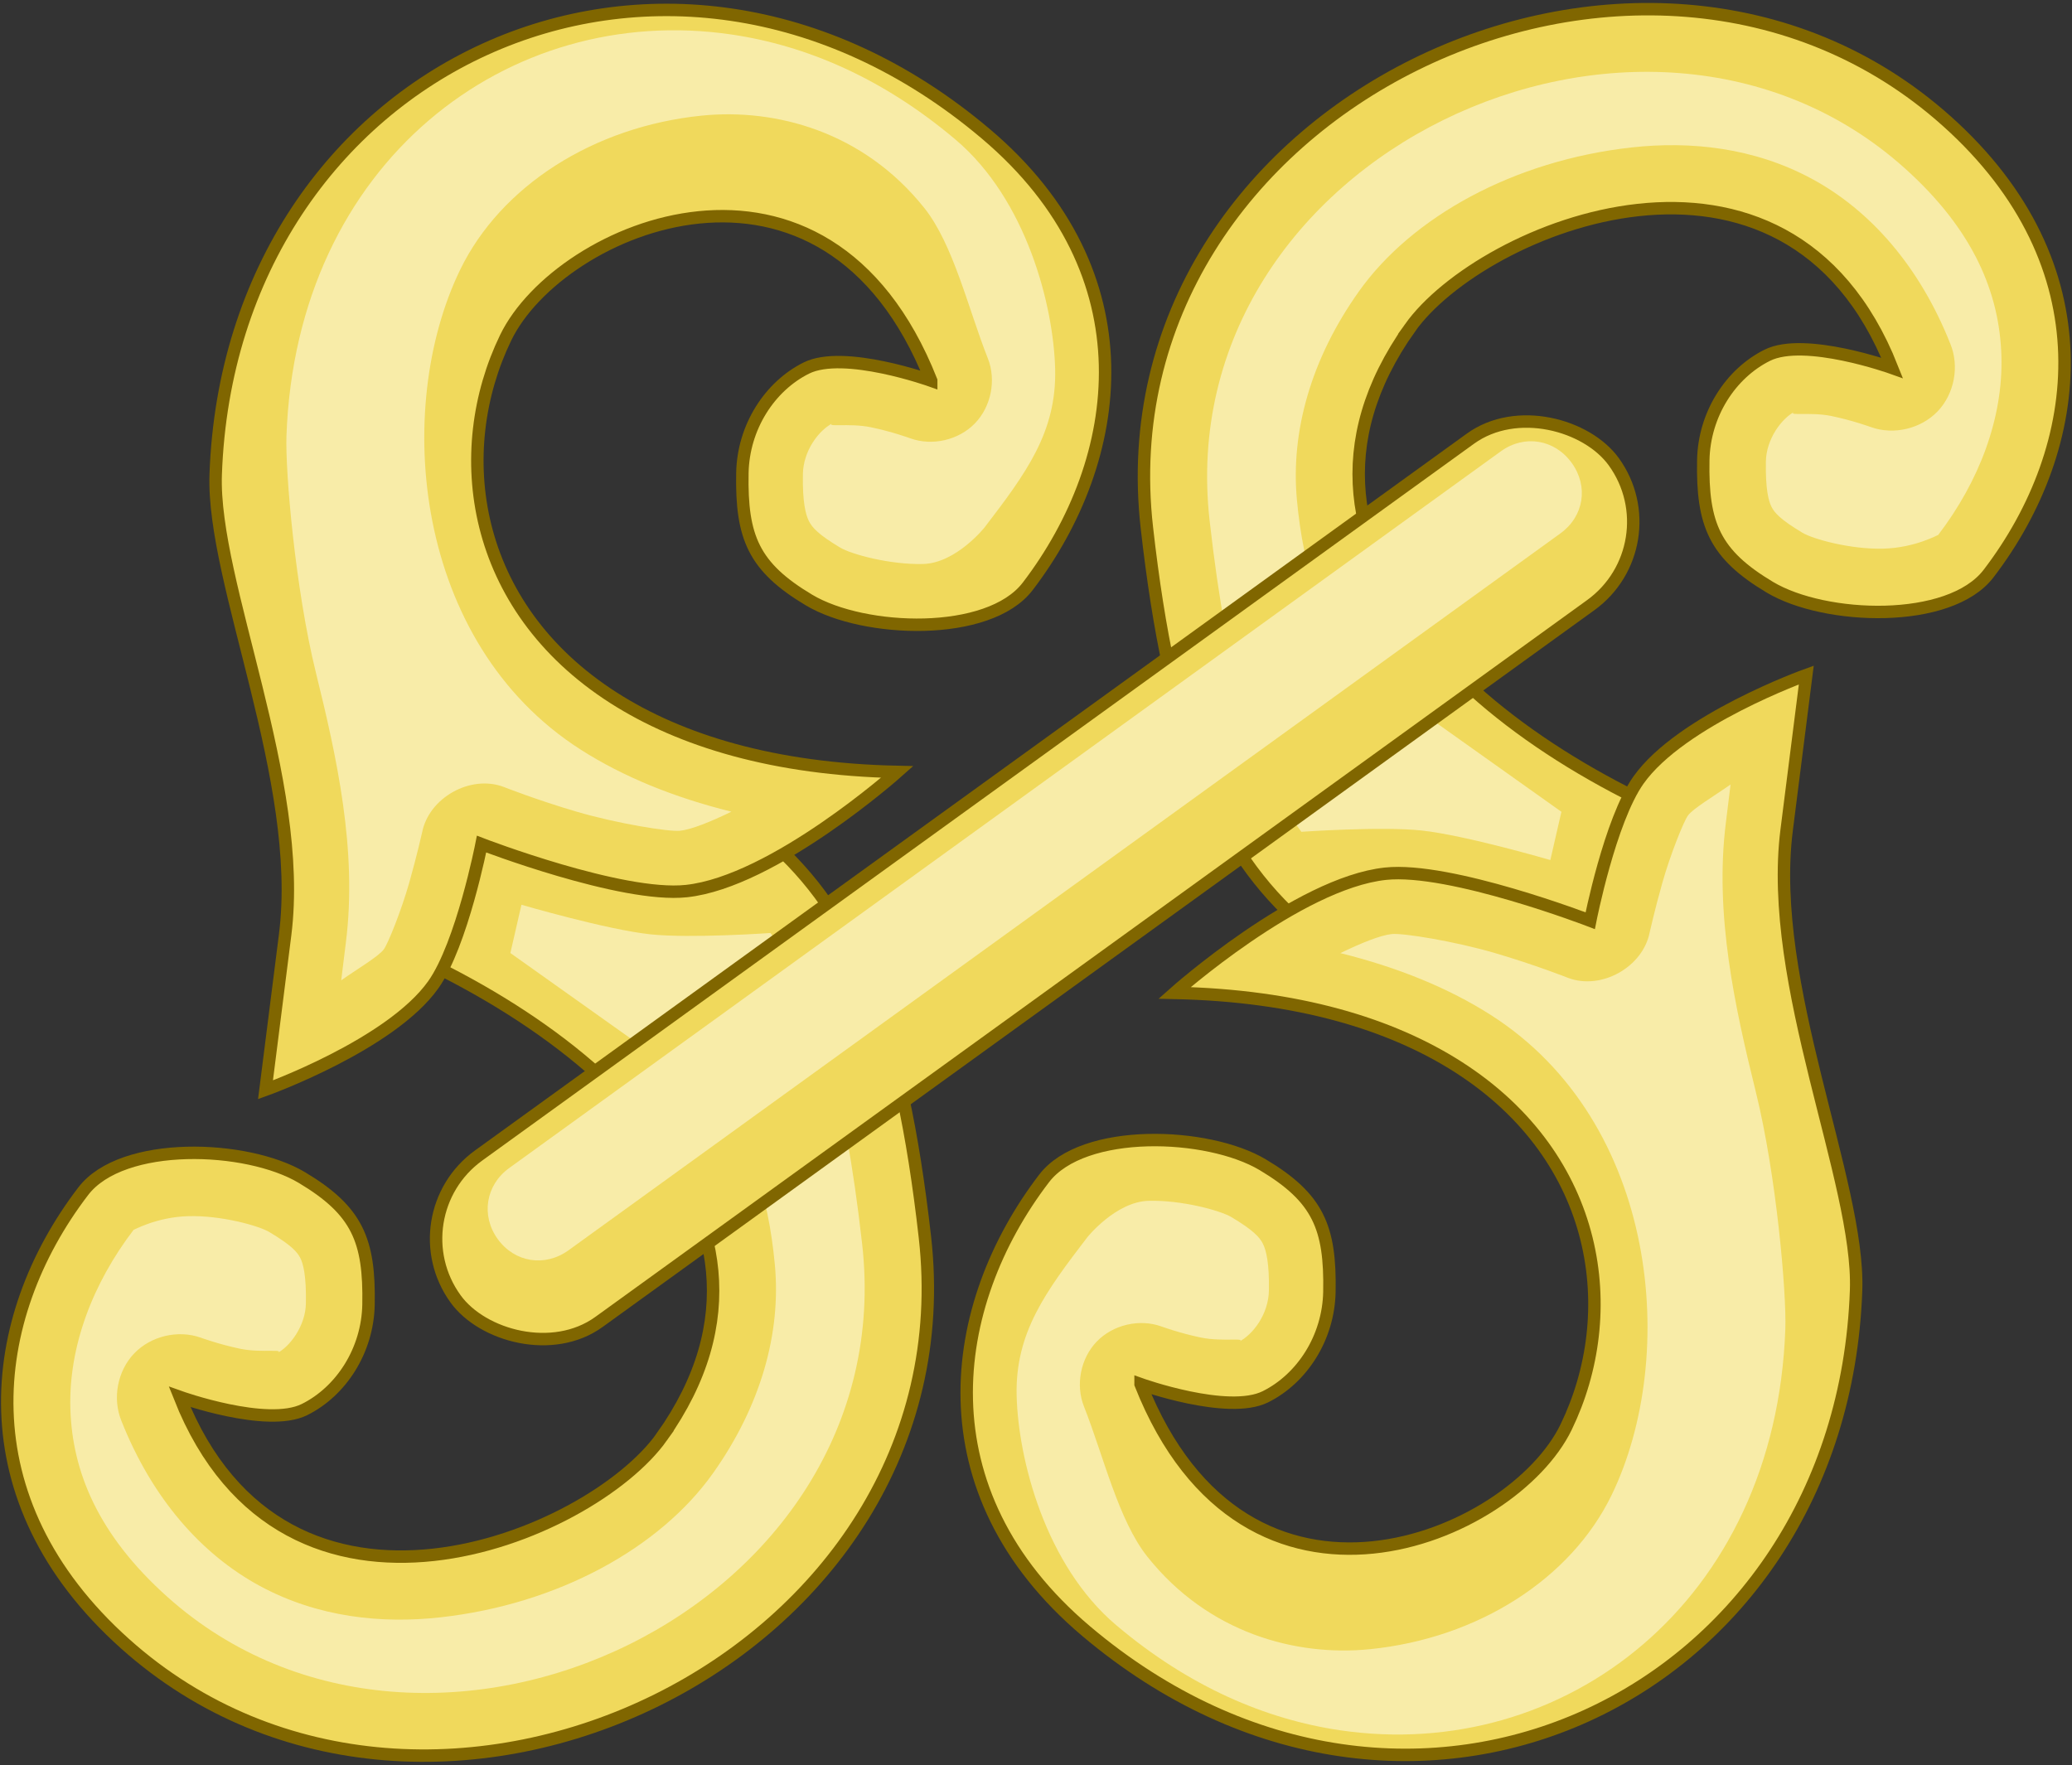
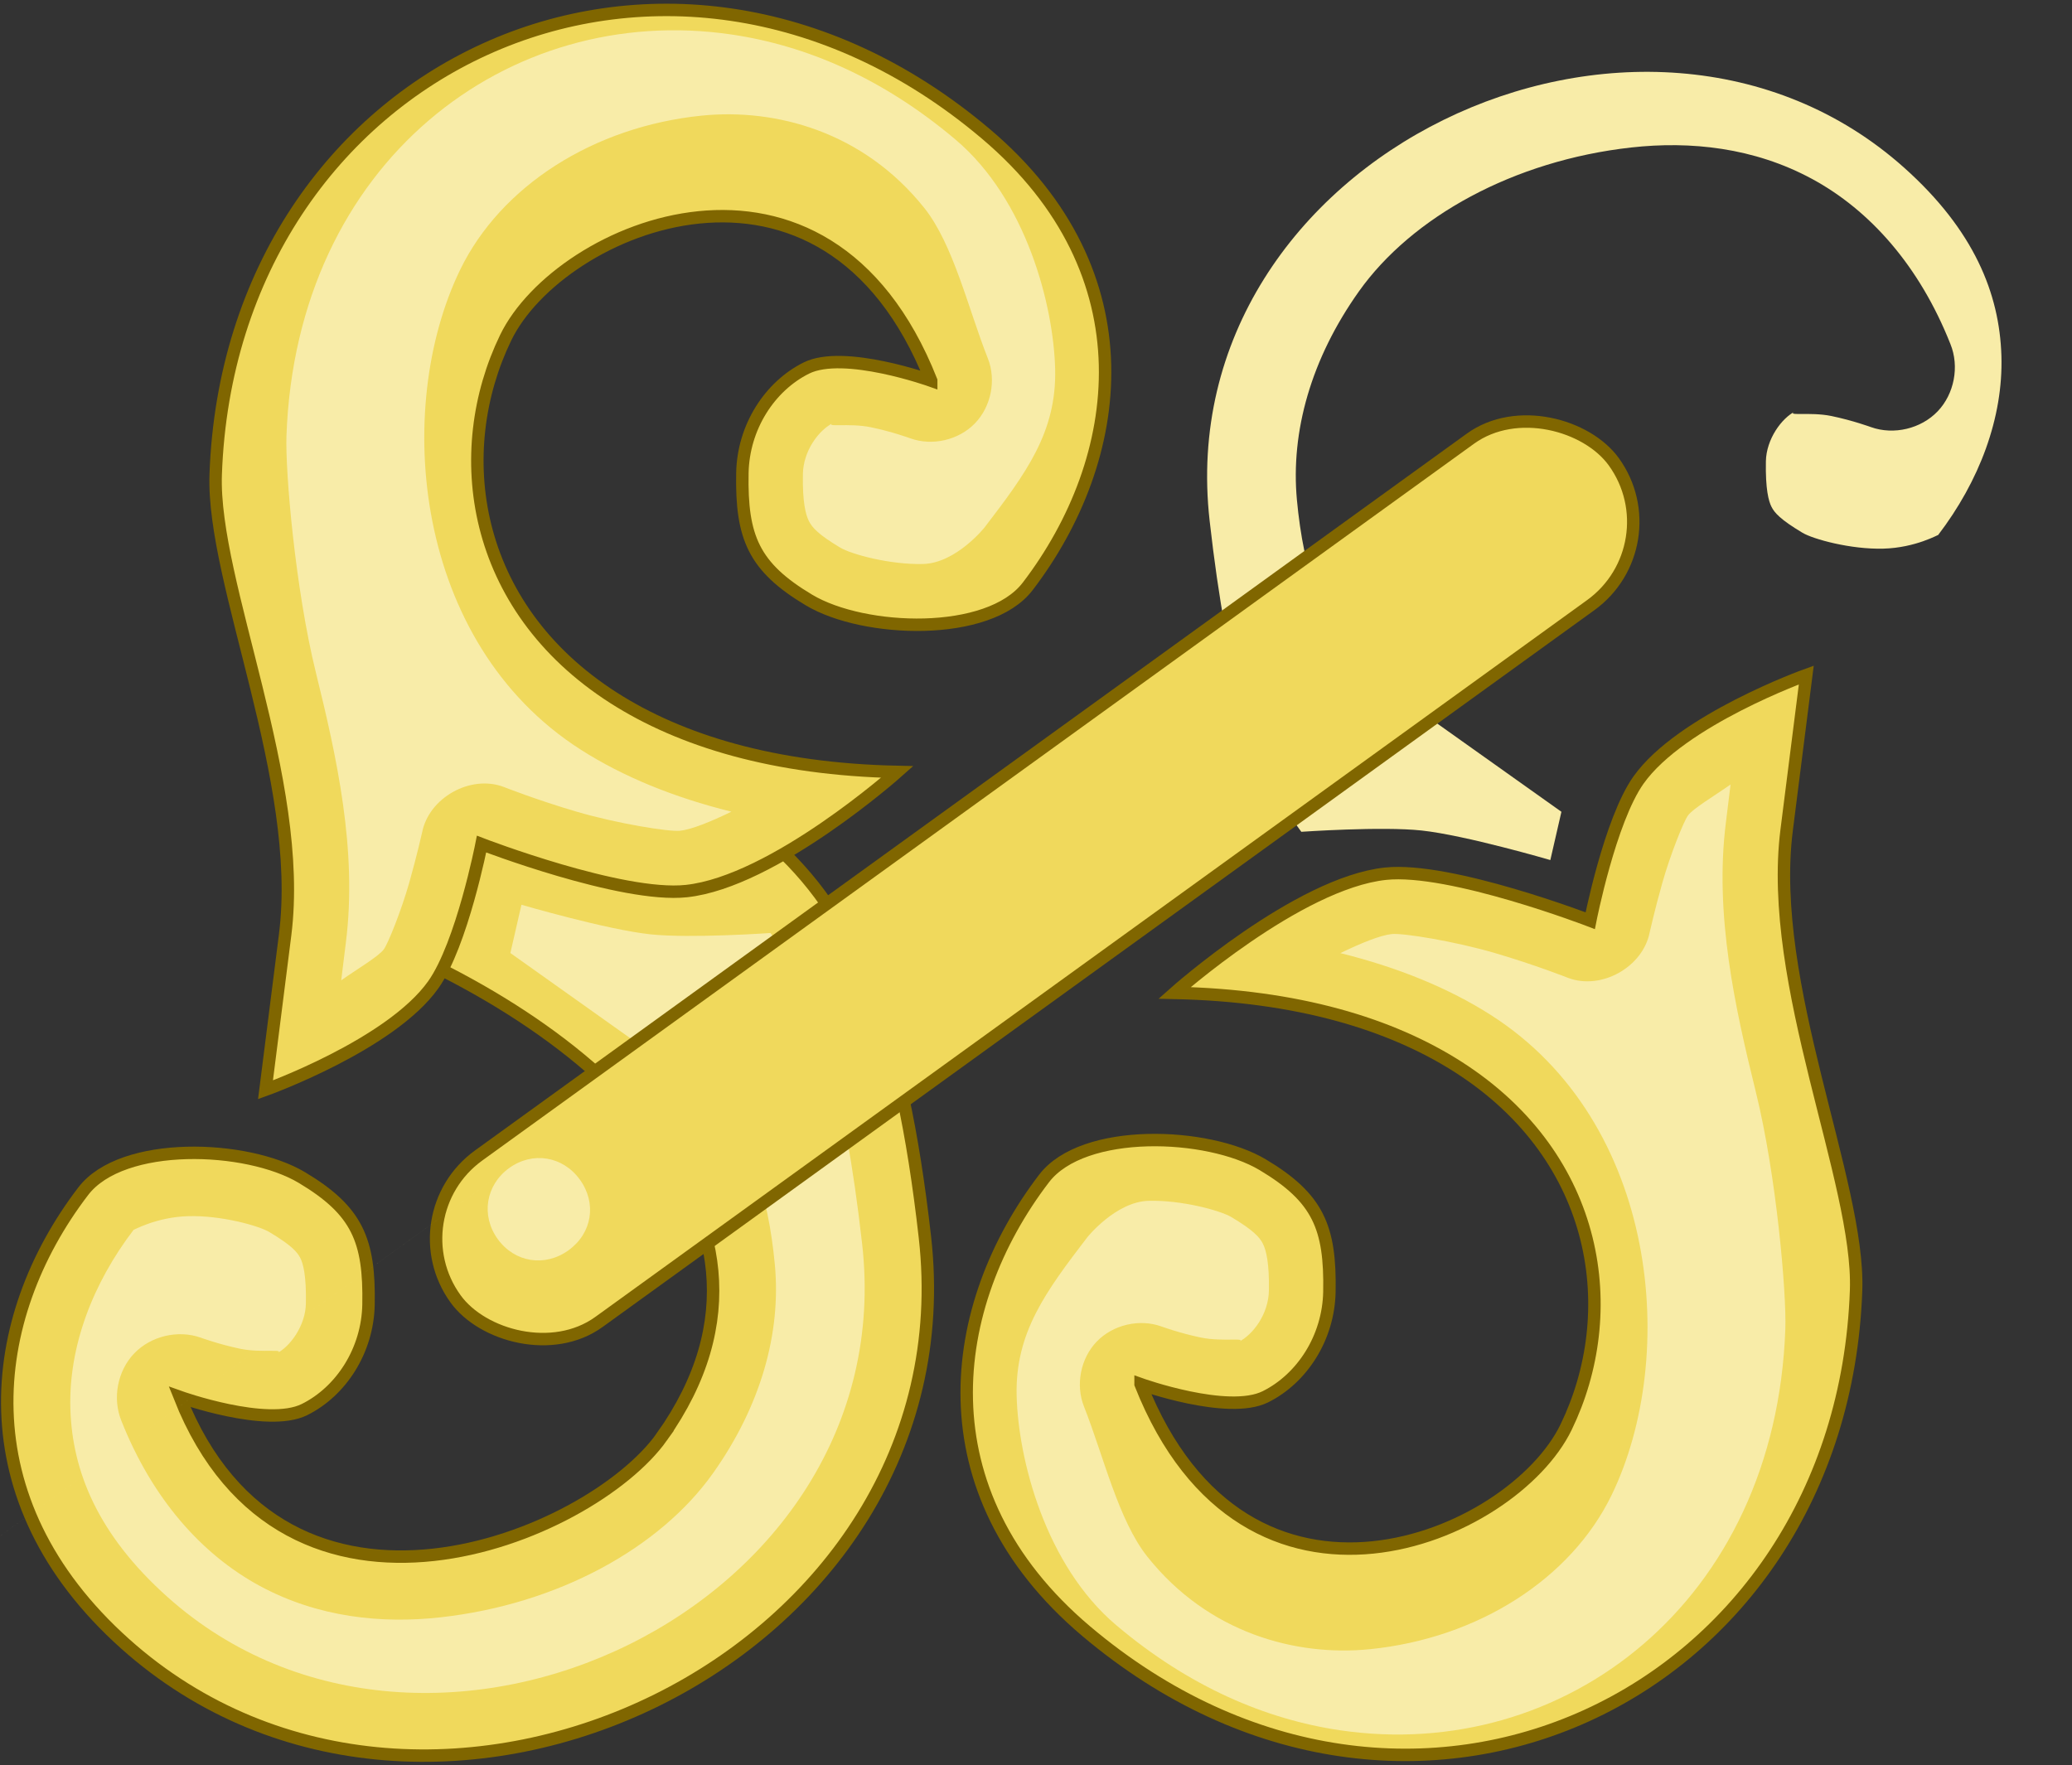
<svg xmlns="http://www.w3.org/2000/svg" width="250" height="213">
  <rect width="100%" height="100%" fill="#333333" stroke="none" />
  <g style="display:inline">
    <g style="display:inline">
      <g style="stroke-width:.594;stroke-miterlimit:4;stroke-dasharray:none;display:inline">
        <g style="stroke-width:.594;stroke-miterlimit:4;stroke-dasharray:none">
          <path d="M395.635 604.193c-2.255 5.454-15.11 14.609-22.891 3.292 0 0 4.405.523 5.95-.744 1.516-1.243 2.311-3.429 1.86-5.578-.633-3.014-1.533-4.259-4.463-5.207-2.918-.944-8.77.184-10.041 2.975-3.163 6.949-2.256 15.65 6.796 20.644 17.062 9.414 39.628-8.41 32.91-27.507-6.768-19.243-13.152-18.651-32.728-21.383l1.116 13.017c12.524 1.269 26.633 8.051 21.49 20.491z" style="fill:#f0d95c;fill-opacity:1;stroke:#806600;stroke-width:.594;stroke-linecap:butt;stroke-linejoin:miter;stroke-miterlimit:4;stroke-opacity:1;stroke-dasharray:none;display:inline" transform="scale(2.524) rotate(12.931 2576.248 -1269.535)" />
          <path d="M393.344 587.375c2.994 1.239 4.692 4.479 5.719 7.594 1.026 3.115.85 6.727-.657 10.375-1.67 4.04-5.808 7.755-11.156 9.625-2.674.935-5.707 1.311-8.75.468-3.043-.842-5.947-2.914-8.219-6.218-.663-.944-.714-2.28-.123-3.271.59-.991 1.79-1.583 2.936-1.448 0 0 .916.117 1.969.094 1.052-.024 2.18-.536 1.718-.157.576-.471 1.062-1.619.844-2.656-.274-1.304-.553-1.828-.75-2.062-.197-.235-.529-.49-1.719-.875-.567-.184-2.43-.264-3.937.125-1.507.388-2.429 1.267-2.406 1.218-1.342 2.948-1.785 6.157-1.032 9.032.753 2.875 2.615 5.557 6.531 7.718 14.675 8.097 34.418-7.32 28.594-23.875-2.557-7.27-4.81-11.139-7.6-13.514 0 0-3.687 1.121-5.59 1.347-2.09.249-6.314 0-6.314 0v2.368z" style="fill:#f8eca8;fill-opacity:1;stroke:none;display:inline" transform="scale(2.524) rotate(12.931 2576.248 -1269.535)" />
        </g>
        <g style="stroke-width:.594;stroke-miterlimit:4;stroke-dasharray:none">
          <path d="M396.886 552.09s-4.404-.523-5.95.744c-1.516 1.243-2.311 3.429-1.86 5.579.633 3.013 1.533 4.258 4.463 5.206 2.918.944 8.771-.184 10.042-2.975 3.162-6.949 2.391-15.905-6.796-20.644-17.962-9.263-35.912 5-32.233 24.113.98 5.084 7.422 13.317 8.16 20.705l.744 7.438s5.354-3.435 6.695-6.694c.9-2.19.743-7.067.743-7.067s7.102 1.014 10.042 0c3.981-1.372 8.554-7.81 8.554-7.81-5.766 1.196-10.42.865-14.01-.418-7.649-2.736-10.231-9.74-8.88-15.629 1.318-5.752 12.506-13.865 20.286-2.548z" style="fill:#f0d95c;fill-opacity:1;stroke:#806600;stroke-width:.594;stroke-linecap:butt;stroke-linejoin:miter;stroke-miterlimit:4;stroke-opacity:1;stroke-dasharray:none" transform="scale(2.524) rotate(12.931 2576.248 -1269.535)" />
          <path d="M383.875 540.094c-10.774.864-18.91 10.63-16.438 23.468.32 1.662 2.048 7.04 3.907 10.72 1.858 3.68 3.839 7.826 4.281 12.25l.188 1.812c.63-.702 1.498-1.523 1.656-1.907.139-.337.4-2.011.469-3.375.068-1.363.062-2.468.062-2.468-.061-1.695 1.632-3.229 3.313-3 0 0 1.68.256 3.687.375 2.006.118 4.498-.046 5-.219.512-.177 1.317-.735 2.188-1.438-2.845-.05-5.426-.472-7.688-1.28-8.947-3.2-12.394-13.892-10.75-21.063.994-4.338 4.679-8.111 9.625-9.782 3.35-1.13 7.686-.982 11.344 1.931 1.744 1.389 3.127 4.232 4.562 6.32.636.919.677 2.212.1 3.17-.577.957-1.74 1.525-2.85 1.392 0 0-.91-.118-1.969-.094-1.059.024-2.207.537-1.78.188-.622.51-1.101 1.643-.876 2.719.276 1.312.566 1.865.781 2.125.216.26.561.521 1.75.906.59.19 2.501.268 4.032-.125 1.53-.393 2.475-2.367 2.468-2.352 1.348-2.96 2.35-5.217 1.598-8.148-.752-2.932-3.14-7.585-7.098-9.625-4.038-2.083-7.963-2.789-11.562-2.5z" style="fill:#f8eca8;fill-opacity:1;stroke:none;display:inline" transform="scale(2.524) rotate(12.931 2585.072 -1268.535)" />
        </g>
      </g>
      <g style="stroke-width:.594;stroke-miterlimit:4;stroke-dasharray:none;display:inline">
        <g style="stroke-width:.594;stroke-miterlimit:4;stroke-dasharray:none">
-           <path style="fill:#f0d95c;fill-opacity:1;stroke:#806600;stroke-width:.594;stroke-linecap:butt;stroke-linejoin:miter;stroke-miterlimit:4;stroke-opacity:1;stroke-dasharray:none;display:inline" d="M395.635 604.193c-2.255 5.454-15.11 14.609-22.891 3.292 0 0 4.405.523 5.95-.744 1.516-1.243 2.311-3.429 1.86-5.578-.633-3.014-1.533-4.259-4.463-5.207-2.918-.944-8.77.184-10.041 2.975-3.163 6.949-2.256 15.65 6.796 20.644 17.062 9.414 39.628-8.41 32.91-27.507-6.768-19.243-13.152-18.651-32.728-21.383l1.116 13.017c12.524 1.269 26.633 8.051 21.49 20.491z" transform="scale(-2.524) rotate(12.931 2899.021 -1748.691)" />
          <path style="fill:#f8eca8;fill-opacity:1;stroke:none;display:inline" d="M393.344 587.375c2.994 1.239 4.692 4.479 5.719 7.594 1.026 3.115.85 6.727-.657 10.375-1.67 4.04-5.808 7.755-11.156 9.625-2.674.935-5.707 1.311-8.75.468-3.043-.842-5.947-2.914-8.219-6.218-.663-.944-.714-2.28-.123-3.271.59-.991 1.79-1.583 2.936-1.448 0 0 .916.117 1.969.094 1.052-.024 2.18-.536 1.718-.157.576-.471 1.062-1.619.844-2.656-.274-1.304-.553-1.828-.75-2.062-.197-.235-.529-.49-1.719-.875-.567-.184-2.43-.264-3.937.125-1.507.388-2.429 1.267-2.406 1.218-1.342 2.948-1.785 6.157-1.032 9.032.753 2.875 2.615 5.557 6.531 7.718 14.675 8.097 34.418-7.32 28.594-23.875-2.557-7.27-4.81-11.139-7.6-13.514 0 0-3.687 1.121-5.59 1.347-2.09.249-6.314 0-6.314 0v2.368z" transform="scale(-2.524) rotate(12.931 2899.021 -1748.691)" />
        </g>
        <g style="stroke-width:.594;stroke-miterlimit:4;stroke-dasharray:none">
          <path style="fill:#f0d95c;fill-opacity:1;stroke:#806600;stroke-width:.594;stroke-linecap:butt;stroke-linejoin:miter;stroke-miterlimit:4;stroke-opacity:1;stroke-dasharray:none" d="M396.886 552.09s-4.404-.523-5.95.744c-1.516 1.243-2.311 3.429-1.86 5.579.633 3.013 1.533 4.258 4.463 5.206 2.918.944 8.771-.184 10.042-2.975 3.162-6.949 2.391-15.905-6.796-20.644-17.962-9.263-35.912 5-32.233 24.113.98 5.084 7.422 13.317 8.16 20.705l.744 7.438s5.354-3.435 6.695-6.694c.9-2.19.743-7.067.743-7.067s7.102 1.014 10.042 0c3.981-1.372 8.554-7.81 8.554-7.81-5.766 1.196-10.42.865-14.01-.418-7.649-2.736-10.231-9.74-8.88-15.629 1.318-5.752 12.506-13.865 20.286-2.548z" transform="scale(-2.524) rotate(12.931 2899.021 -1748.691)" />
          <path transform="scale(-2.524) rotate(12.931 2907.845 -1747.691)" style="fill:#f8eca8;fill-opacity:1;stroke:none;display:inline" d="M383.875 540.094c-10.774.864-18.91 10.63-16.438 23.468.32 1.662 2.048 7.04 3.907 10.72 1.858 3.68 3.839 7.826 4.281 12.25l.188 1.812c.63-.702 1.498-1.523 1.656-1.907.139-.337.4-2.011.469-3.375.068-1.363.062-2.468.062-2.468-.061-1.695 1.632-3.229 3.313-3 0 0 1.68.256 3.687.375 2.006.118 4.498-.046 5-.219.512-.177 1.317-.735 2.188-1.438-2.845-.05-5.426-.472-7.688-1.28-8.947-3.2-12.394-13.892-10.75-21.063.994-4.338 4.679-8.111 9.625-9.782 3.35-1.13 7.686-.982 11.344 1.931 1.744 1.389 3.127 4.232 4.562 6.32.636.919.677 2.212.1 3.17-.577.957-1.74 1.525-2.85 1.392 0 0-.91-.118-1.969-.094-1.059.024-2.207.537-1.78.188-.622.51-1.101 1.643-.876 2.719.276 1.312.566 1.865.781 2.125.216.26.561.521 1.75.906.59.19 2.501.268 4.032-.125 1.53-.393 2.475-2.367 2.468-2.352 1.348-2.96 2.35-5.217 1.598-8.148-.752-2.932-3.14-7.585-7.098-9.625-4.038-2.083-7.963-2.789-11.562-2.5z" />
        </g>
      </g>
      <g transform="matrix(1.135 0 0 1.135 -234.256 -481.073)" style="stroke-width:1.321;stroke-miterlimit:4;stroke-dasharray:none">
        <rect style="color:#000;fill:#f0d95c;fill-opacity:1;fill-rule:nonzero;stroke:#806600;stroke-width:1.321;stroke-miterlimit:4;stroke-opacity:1;stroke-dasharray:none;marker:none;visibility:visible;display:inline;overflow:visible;enable-background:accumulate" width="151.928" height="21.838" x="-122.709" y="593.789" ry="10.919" transform="rotate(-35.863)" />
-         <path d="M-111.781 599.313c-3.076 0-5.406 2.33-5.406 5.406 0 3.076 2.31 5.375 5.406 5.375H18.313c3.094 0 5.375-2.28 5.375-5.375s-2.3-5.407-5.375-5.407h-130.094z" style="color:#000;fill:#f8eca8;fill-opacity:1;fill-rule:nonzero;stroke:none;marker:none;visibility:visible;display:inline;overflow:visible;enable-background:accumulate" transform="rotate(-35.863 -4.839 -1.566)" />
+         <path d="M-111.781 599.313c-3.076 0-5.406 2.33-5.406 5.406 0 3.076 2.31 5.375 5.406 5.375c3.094 0 5.375-2.28 5.375-5.375s-2.3-5.407-5.375-5.407h-130.094z" style="color:#000;fill:#f8eca8;fill-opacity:1;fill-rule:nonzero;stroke:none;marker:none;visibility:visible;display:inline;overflow:visible;enable-background:accumulate" transform="rotate(-35.863 -4.839 -1.566)" />
      </g>
    </g>
  </g>
</svg>